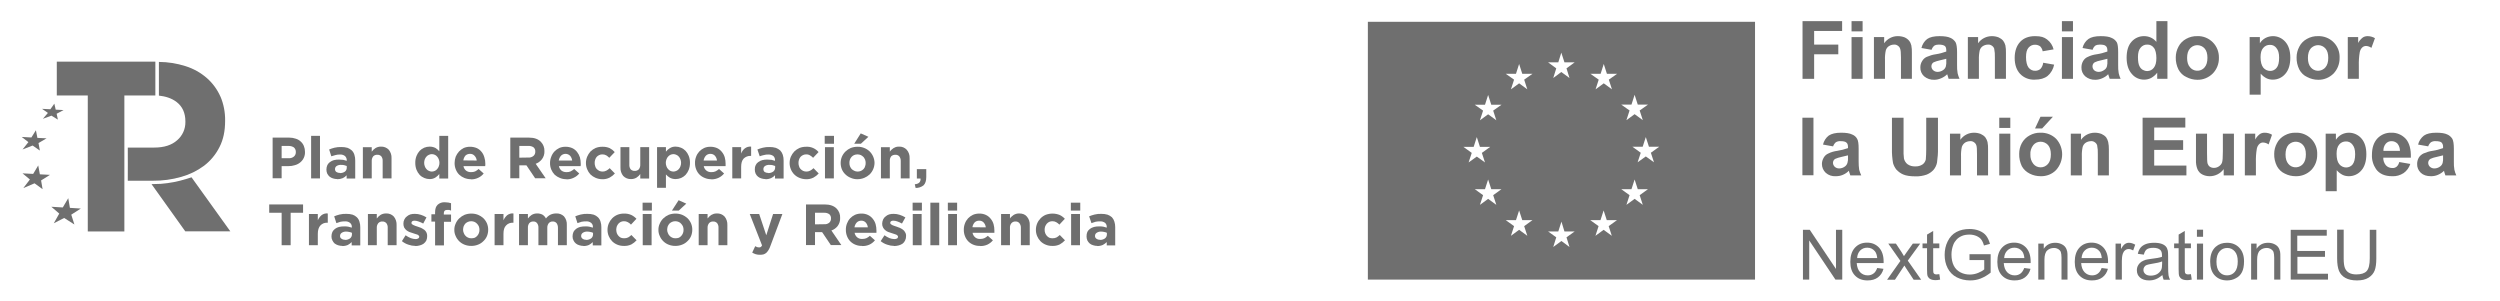
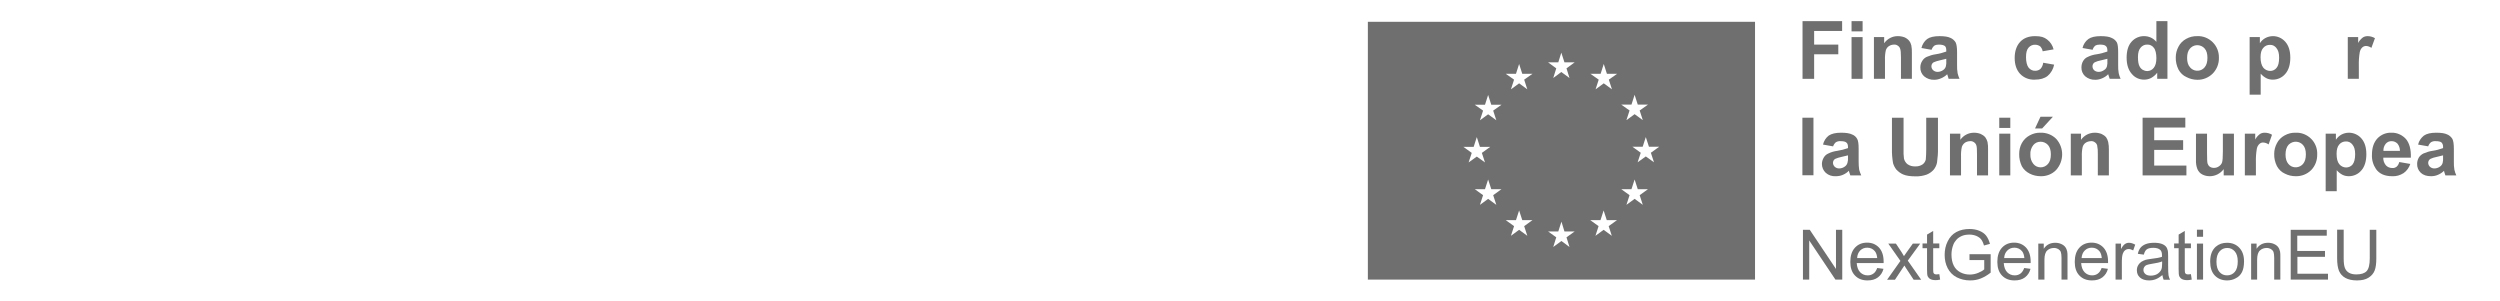
<svg xmlns="http://www.w3.org/2000/svg" width="390" height="47" viewBox="0 0 390 47" fill="none">
  <g clip-path="url(#clip0_25_149)">
    <path d="M213.386 43.617H273.784V3.404H213.386V43.617ZM228.294 22.915H229.891L230.381 21.383L230.871 22.915H232.468L231.169 23.851L231.659 25.34L230.381 24.426L229.103 25.34L229.593 23.851L228.294 22.915ZM233.426 31.957L232.149 31.021L230.871 31.957L231.361 30.447L230.062 29.511H231.659L232.149 28L232.638 29.511H234.236L232.937 30.447L233.426 31.957ZM232.937 17.255L233.426 18.766L232.149 17.83L230.871 18.766L231.361 17.255L230.062 16.34H231.659L232.149 14.809L232.638 16.34H234.236L232.937 17.255ZM236.493 11.511L236.983 9.979L237.473 11.511H239.07L237.771 12.426L238.261 13.936L236.983 13L235.705 13.936L236.195 12.426L234.896 11.511H236.493ZM238.261 36.787L236.983 35.851L235.705 36.787L236.195 35.277L234.896 34.34H236.493L236.983 32.83L237.473 34.34H239.07L237.771 35.277L238.261 36.787ZM243.095 9.723L243.564 8.213L244.053 9.723H245.651L244.373 10.66L244.841 12.17L243.564 11.234L242.307 12.17L242.776 10.66L241.498 9.723H243.095ZM244.841 38.532L243.585 37.596L242.307 38.532L242.776 37.021L241.498 36.106H243.095L243.585 34.575L244.053 36.106H245.651L244.373 37.021L244.841 38.532ZM251.443 36.787L250.166 35.851L248.888 36.787L249.378 35.277L248.079 34.34H249.676L250.166 32.83L250.655 34.34H252.253L250.954 35.277L251.443 36.787ZM250.975 12.426L251.465 13.936L250.187 13L248.909 13.936L249.399 12.426L248.1 11.511H249.697L250.187 9.979L250.677 11.511H252.274L250.975 12.426ZM254.51 16.319L255 14.787L255.49 16.319H257.087L255.788 17.234L256.278 18.745L255 17.809L253.722 18.745L254.212 17.234L252.913 16.319H254.51ZM256.278 31.957L255 31.021L253.722 31.957L254.212 30.447L252.913 29.511H254.51L255 28L255.49 29.511H257.087L255.788 30.447L256.278 31.957ZM258.024 25.319L256.746 24.404L255.469 25.319L255.958 23.83L254.659 22.894H256.257L256.746 21.383L257.236 22.894H258.833L257.534 23.83L258.024 25.319Z" fill="#6F6F6F" />
    <mask id="mask0_25_149" style="mask-type:luminance" maskUnits="userSpaceOnUse" x="210" y="0" width="180" height="47">
      <path d="M390 0H210V47H390V0Z" fill="white" />
    </mask>
    <g mask="url(#mask0_25_149)">
      <path d="M281.259 43.617V35.851H282.324L286.413 41.958V35.851H287.392V43.617H286.327L282.239 37.511V43.617H281.259Z" fill="#6F6F6F" />
      <path d="M292.844 41.809L293.824 41.936C293.675 42.511 293.377 42.958 292.951 43.277C292.525 43.596 291.992 43.745 291.332 43.745C290.502 43.745 289.863 43.489 289.373 42.979C288.883 42.468 288.649 41.766 288.649 40.851C288.649 39.915 288.883 39.17 289.373 38.638C289.863 38.106 290.502 37.851 291.268 37.851C292.014 37.851 292.631 38.106 293.121 38.617C293.59 39.128 293.845 39.851 293.845 40.787C293.845 40.851 293.845 40.936 293.845 41.043H289.65C289.692 41.66 289.863 42.128 290.182 42.468C290.502 42.787 290.885 42.958 291.353 42.958C291.694 42.958 291.992 42.872 292.248 42.681C292.504 42.511 292.695 42.213 292.844 41.809ZM289.714 40.255H292.844C292.802 39.787 292.674 39.425 292.482 39.191C292.184 38.83 291.779 38.638 291.29 38.638C290.842 38.638 290.48 38.787 290.182 39.085C289.905 39.383 289.735 39.766 289.714 40.255Z" fill="#6F6F6F" />
      <path d="M294.399 43.617L296.465 40.702L294.569 38H295.762L296.635 39.319C296.805 39.575 296.933 39.787 297.018 39.957C297.168 39.723 297.317 39.511 297.444 39.34L298.403 38H299.553L297.615 40.66L299.702 43.638H298.53L297.38 41.894L297.082 41.425L295.613 43.638H294.399V43.617Z" fill="#6F6F6F" />
      <path d="M302.534 42.766L302.662 43.617C302.385 43.681 302.151 43.702 301.938 43.702C301.597 43.702 301.32 43.639 301.129 43.532C300.937 43.426 300.809 43.277 300.724 43.107C300.639 42.936 300.618 42.553 300.618 41.979V38.724H299.915V37.979H300.618V36.596L301.576 36.022V37.979H302.534V38.724H301.576V42.022C301.576 42.298 301.597 42.468 301.619 42.553C301.661 42.639 301.704 42.702 301.789 42.745C301.874 42.787 301.981 42.809 302.108 42.809C302.236 42.809 302.364 42.787 302.534 42.766Z" fill="#6F6F6F" />
      <path d="M307.241 40.575V39.66H310.542V42.532C310.031 42.936 309.52 43.234 308.987 43.447C308.455 43.66 307.901 43.745 307.326 43.745C306.559 43.745 305.878 43.575 305.239 43.255C304.621 42.936 304.153 42.447 303.833 41.83C303.514 41.213 303.365 40.511 303.365 39.766C303.365 39 303.514 38.298 303.833 37.66C304.153 37 304.6 36.511 305.196 36.192C305.793 35.873 306.474 35.724 307.241 35.724C307.795 35.724 308.306 35.809 308.774 36C309.221 36.192 309.584 36.426 309.839 36.766C310.095 37.107 310.286 37.511 310.435 38.043L309.498 38.298C309.392 37.894 309.243 37.596 309.072 37.362C308.902 37.128 308.646 36.958 308.327 36.809C308.008 36.681 307.646 36.596 307.262 36.596C306.794 36.596 306.389 36.66 306.048 36.809C305.708 36.958 305.431 37.149 305.218 37.383C305.005 37.617 304.834 37.873 304.728 38.149C304.536 38.639 304.43 39.149 304.43 39.702C304.43 40.404 304.557 40.979 304.792 41.447C305.026 41.915 305.388 42.255 305.835 42.49C306.283 42.724 306.772 42.83 307.283 42.83C307.731 42.83 308.157 42.745 308.583 42.575C309.009 42.404 309.328 42.213 309.541 42.022V40.575H307.241Z" fill="#6F6F6F" />
      <path d="M315.781 41.809L316.76 41.936C316.611 42.511 316.313 42.958 315.887 43.277C315.461 43.596 314.929 43.745 314.269 43.745C313.438 43.745 312.799 43.489 312.309 42.979C311.82 42.468 311.585 41.766 311.585 40.851C311.585 39.915 311.82 39.17 312.309 38.638C312.799 38.106 313.438 37.851 314.205 37.851C314.95 37.851 315.568 38.106 316.058 38.617C316.526 39.128 316.782 39.851 316.782 40.787C316.782 40.851 316.782 40.936 316.782 41.043H312.586C312.629 41.66 312.799 42.128 313.119 42.468C313.438 42.787 313.822 42.958 314.29 42.958C314.631 42.958 314.929 42.872 315.185 42.681C315.44 42.489 315.632 42.213 315.781 41.809ZM312.65 40.255H315.802C315.76 39.787 315.632 39.425 315.44 39.191C315.142 38.83 314.737 38.638 314.247 38.638C313.8 38.638 313.438 38.787 313.14 39.085C312.842 39.383 312.672 39.766 312.65 40.255Z" fill="#6F6F6F" />
      <path d="M317.974 43.617V38H318.826V38.809C319.231 38.192 319.827 37.873 320.615 37.873C320.956 37.873 321.275 37.936 321.552 38.064C321.829 38.192 322.042 38.341 322.191 38.553C322.34 38.745 322.425 38.979 322.489 39.255C322.532 39.426 322.532 39.745 322.532 40.192V43.617H321.595V40.192C321.595 39.809 321.552 39.511 321.488 39.319C321.424 39.128 321.275 38.979 321.084 38.851C320.892 38.745 320.679 38.681 320.424 38.681C320.019 38.681 319.657 38.809 319.38 39.064C319.082 39.319 318.933 39.809 318.933 40.532V43.617H317.974Z" fill="#6F6F6F" />
      <path d="M327.856 41.809L328.836 41.936C328.687 42.511 328.389 42.958 327.963 43.277C327.537 43.596 327.004 43.745 326.344 43.745C325.513 43.745 324.875 43.489 324.385 42.979C323.895 42.468 323.661 41.766 323.661 40.851C323.661 39.915 323.895 39.17 324.385 38.638C324.875 38.106 325.513 37.851 326.28 37.851C327.026 37.851 327.643 38.106 328.133 38.617C328.601 39.128 328.857 39.851 328.857 40.787C328.857 40.851 328.857 40.936 328.857 41.043H324.662C324.704 41.66 324.875 42.128 325.194 42.468C325.513 42.787 325.897 42.958 326.365 42.958C326.706 42.958 327.004 42.872 327.26 42.681C327.515 42.489 327.707 42.213 327.856 41.809ZM324.725 40.255H327.877C327.835 39.787 327.707 39.425 327.515 39.191C327.217 38.83 326.813 38.638 326.323 38.638C325.876 38.638 325.513 38.787 325.215 39.085C324.917 39.383 324.768 39.766 324.725 40.255Z" fill="#6F6F6F" />
      <path d="M330.028 43.617V38H330.88V38.851C331.093 38.447 331.306 38.192 331.498 38.064C331.69 37.936 331.881 37.873 332.115 37.873C332.435 37.873 332.754 37.979 333.095 38.17L332.776 39.064C332.541 38.936 332.307 38.851 332.073 38.851C331.86 38.851 331.668 38.915 331.519 39.043C331.349 39.17 331.242 39.341 331.157 39.575C331.051 39.915 331.008 40.277 331.008 40.681V43.617H330.028Z" fill="#6F6F6F" />
      <path d="M337.333 42.915C336.971 43.213 336.63 43.426 336.311 43.553C335.991 43.681 335.629 43.745 335.267 43.745C334.65 43.745 334.181 43.596 333.84 43.298C333.5 43 333.351 42.617 333.351 42.149C333.351 41.873 333.415 41.617 333.542 41.404C333.67 41.17 333.84 41 334.032 40.851C334.245 40.724 334.458 40.617 334.714 40.532C334.905 40.49 335.182 40.426 335.565 40.383C336.332 40.298 336.907 40.192 337.269 40.064C337.269 39.936 337.269 39.851 337.269 39.809C337.269 39.426 337.184 39.149 336.992 38.979C336.758 38.766 336.396 38.66 335.906 38.66C335.459 38.66 335.118 38.745 334.905 38.894C334.692 39.043 334.543 39.319 334.437 39.724L333.5 39.596C333.585 39.192 333.734 38.873 333.926 38.639C334.117 38.404 334.394 38.213 334.778 38.064C335.14 37.936 335.566 37.873 336.055 37.873C336.545 37.873 336.929 37.936 337.227 38.043C337.525 38.149 337.738 38.298 337.887 38.468C338.036 38.639 338.121 38.851 338.185 39.128C338.206 39.298 338.228 39.575 338.228 40V41.277C338.228 42.17 338.249 42.724 338.291 42.958C338.334 43.192 338.419 43.426 338.526 43.639H337.525C337.44 43.426 337.376 43.192 337.333 42.915ZM337.269 40.788C336.928 40.936 336.396 41.043 335.715 41.149C335.331 41.213 335.054 41.277 334.884 41.341C334.714 41.404 334.586 41.511 334.501 41.66C334.415 41.788 334.373 41.936 334.373 42.107C334.373 42.362 334.479 42.575 334.671 42.745C334.863 42.915 335.14 43 335.523 43C335.885 43 336.226 42.915 336.503 42.766C336.779 42.596 336.992 42.383 337.141 42.107C337.248 41.894 337.291 41.575 337.291 41.149V40.788H337.269Z" fill="#6F6F6F" />
      <path d="M341.784 42.766L341.912 43.617C341.635 43.681 341.401 43.702 341.188 43.702C340.847 43.702 340.57 43.639 340.379 43.532C340.187 43.426 340.059 43.277 339.974 43.107C339.889 42.936 339.867 42.553 339.867 41.979V38.724H339.165V37.979H339.867V36.596L340.826 36.022V37.979H341.784V38.724H340.826V42.022C340.826 42.298 340.847 42.468 340.868 42.553C340.911 42.639 340.954 42.702 341.039 42.745C341.124 42.787 341.23 42.809 341.358 42.809C341.486 42.809 341.614 42.787 341.784 42.766Z" fill="#6F6F6F" />
      <path d="M342.721 36.937V35.83H343.68V36.937H342.721ZM342.721 43.617V38H343.68V43.617H342.721Z" fill="#6F6F6F" />
      <path d="M344.787 40.809C344.787 39.766 345.085 39 345.66 38.49C346.15 38.064 346.725 37.873 347.428 37.873C348.194 37.873 348.833 38.128 349.323 38.639C349.813 39.149 350.069 39.851 350.069 40.745C350.069 41.468 349.962 42.043 349.749 42.447C349.536 42.873 349.217 43.192 348.791 43.404C348.365 43.639 347.918 43.745 347.428 43.745C346.64 43.745 346.001 43.49 345.511 42.979C345.021 42.468 344.787 41.745 344.787 40.809ZM345.767 40.809C345.767 41.532 345.916 42.064 346.235 42.426C346.555 42.788 346.938 42.958 347.428 42.958C347.896 42.958 348.301 42.788 348.62 42.426C348.94 42.064 349.089 41.511 349.089 40.788C349.089 40.085 348.94 39.575 348.62 39.213C348.301 38.851 347.918 38.681 347.449 38.681C346.981 38.681 346.576 38.851 346.256 39.213C345.937 39.575 345.767 40.085 345.767 40.809Z" fill="#6F6F6F" />
      <path d="M351.176 43.617V38H352.028V38.809C352.433 38.192 353.029 37.873 353.817 37.873C354.158 37.873 354.477 37.936 354.754 38.064C355.031 38.192 355.244 38.341 355.393 38.553C355.542 38.745 355.627 38.979 355.691 39.255C355.734 39.426 355.734 39.745 355.734 40.192V43.617H354.775V40.192C354.775 39.809 354.733 39.511 354.669 39.319C354.605 39.128 354.456 38.979 354.264 38.851C354.072 38.745 353.859 38.681 353.604 38.681C353.199 38.681 352.837 38.809 352.56 39.064C352.262 39.319 352.113 39.809 352.113 40.532V43.617H351.176Z" fill="#6F6F6F" />
      <path d="M357.352 43.617V35.851H362.974V36.766H358.374V39.149H362.698V40.064H358.396V42.702H363.166V43.617H357.352Z" fill="#6F6F6F" />
      <path d="M369.683 35.851H370.705V40.341C370.705 41.128 370.62 41.745 370.45 42.192C370.279 42.639 369.96 43.022 369.491 43.319C369.023 43.617 368.426 43.745 367.681 43.745C366.957 43.745 366.361 43.617 365.892 43.362C365.424 43.107 365.104 42.745 364.891 42.277C364.699 41.809 364.593 41.149 364.593 40.319V35.83H365.615V40.319C365.615 41 365.679 41.49 365.807 41.809C365.935 42.128 366.148 42.383 366.446 42.553C366.744 42.724 367.127 42.809 367.574 42.809C368.341 42.809 368.874 42.639 369.193 42.298C369.512 41.958 369.683 41.298 369.683 40.319V35.851Z" fill="#6F6F6F" />
    </g>
    <mask id="mask1_25_149" style="mask-type:luminance" maskUnits="userSpaceOnUse" x="210" y="0" width="180" height="47">
      <path d="M390 0H210V47H390V0Z" fill="white" />
    </mask>
    <g mask="url(#mask1_25_149)">
      <path d="M298.254 12.298H296.55V8.958C296.55 8.255 296.507 7.809 296.422 7.596C296.358 7.404 296.23 7.234 296.06 7.128C295.89 7 295.677 6.936 295.464 6.958C295.187 6.958 294.91 7.043 294.676 7.192C294.442 7.341 294.271 7.575 294.186 7.851C294.08 8.341 294.037 8.851 294.058 9.341V12.298H292.333V5.787H293.93V6.745C294.42 6.043 295.23 5.617 296.081 5.638C296.443 5.638 296.784 5.702 297.125 5.83C297.402 5.958 297.636 6.128 297.828 6.362C297.998 6.575 298.105 6.83 298.168 7.085C298.232 7.468 298.275 7.851 298.254 8.234V12.298Z" fill="#6F6F6F" />
      <path d="M301.299 7.766L299.744 7.489C299.872 6.936 300.192 6.425 300.639 6.085C301.065 5.787 301.704 5.638 302.556 5.638C303.322 5.638 303.897 5.723 304.281 5.915C304.6 6.042 304.877 6.298 305.069 6.596C305.218 6.872 305.303 7.383 305.303 8.149V10.149C305.282 10.574 305.324 11 305.388 11.425C305.452 11.723 305.558 12.021 305.686 12.298H303.983L303.833 11.787C303.791 11.723 303.77 11.638 303.77 11.574C303.493 11.851 303.173 12.064 302.811 12.213C302.47 12.362 302.108 12.447 301.746 12.447C301.171 12.468 300.596 12.277 300.149 11.893C299.766 11.532 299.553 11.042 299.574 10.511C299.574 10.17 299.659 9.83 299.851 9.532C300.021 9.234 300.277 9 300.575 8.872C301.022 8.681 301.491 8.532 301.959 8.468C302.534 8.383 303.088 8.234 303.62 8.042V7.872C303.62 7.532 303.557 7.298 303.386 7.17C303.216 7.042 302.918 6.957 302.449 6.957C302.194 6.957 301.959 7 301.746 7.128C301.555 7.298 301.406 7.511 301.32 7.766M303.62 9.17L302.577 9.425C302.257 9.489 301.938 9.596 301.64 9.723C301.427 9.851 301.299 10.085 301.299 10.34C301.299 10.574 301.406 10.808 301.576 10.957C301.768 11.127 302.002 11.213 302.257 11.213C302.577 11.213 302.896 11.106 303.152 10.915C303.344 10.787 303.493 10.574 303.557 10.34C303.62 10.064 303.642 9.787 303.62 9.511V9.17Z" fill="#6F6F6F" />
-       <path d="M312.927 12.298H311.202V8.957C311.223 8.511 311.181 8.042 311.096 7.596C311.032 7.404 310.904 7.234 310.734 7.128C310.563 7 310.35 6.936 310.137 6.957C309.86 6.957 309.562 7.042 309.328 7.191C309.094 7.34 308.923 7.574 308.838 7.851C308.732 8.34 308.689 8.851 308.71 9.34V12.298H306.985V5.787H308.583V6.745C309.072 6.042 309.882 5.638 310.734 5.638C311.096 5.638 311.436 5.702 311.777 5.83C312.054 5.957 312.31 6.128 312.501 6.362C312.65 6.574 312.778 6.83 312.842 7.085C312.906 7.468 312.948 7.851 312.927 8.234V12.298Z" fill="#6F6F6F" />
      <path d="M320.36 7.702L318.656 8C318.613 7.702 318.464 7.447 318.273 7.234C318.038 7.064 317.761 6.979 317.485 6.979C317.101 6.957 316.718 7.128 316.462 7.425C316.186 7.723 316.058 8.213 316.058 8.915C316.058 9.617 316.207 10.234 316.462 10.553C316.718 10.872 317.101 11.064 317.506 11.042C317.804 11.042 318.102 10.936 318.315 10.745C318.549 10.489 318.699 10.149 318.741 9.787L320.445 10.085C320.317 10.766 319.955 11.404 319.423 11.851C318.933 12.234 318.273 12.425 317.421 12.425C316.569 12.468 315.738 12.149 315.142 11.532C314.588 10.936 314.29 10.106 314.29 9.042C314.29 7.979 314.588 7.128 315.142 6.532C315.696 5.936 316.484 5.638 317.463 5.638C318.443 5.638 318.869 5.808 319.337 6.149C319.849 6.532 320.211 7.085 320.36 7.702Z" fill="#6F6F6F" />
-       <path d="M321.659 3.298H323.384V4.894H321.659V3.298ZM321.659 5.787H323.384V12.298H321.659V5.787Z" fill="#6F6F6F" />
      <path d="M326.451 7.766L324.875 7.489C325.002 6.936 325.322 6.425 325.79 6.085C326.216 5.787 326.855 5.638 327.707 5.638C328.474 5.638 329.049 5.723 329.411 5.915C329.752 6.042 330.028 6.298 330.22 6.596C330.369 6.872 330.433 7.383 330.433 8.149V10.149C330.412 10.574 330.454 11 330.518 11.425C330.582 11.723 330.689 12.021 330.816 12.298H329.113C329.07 12.17 329.006 12 328.942 11.787C328.921 11.723 328.9 11.638 328.878 11.574C328.623 11.851 328.303 12.064 327.941 12.213C327.601 12.362 327.239 12.447 326.876 12.447C326.301 12.468 325.726 12.277 325.279 11.893C324.896 11.532 324.683 11.042 324.704 10.511C324.704 10.17 324.789 9.83 324.96 9.532C325.13 9.234 325.386 9 325.705 8.872C326.131 8.659 326.6 8.532 327.068 8.468C327.643 8.383 328.197 8.234 328.751 8.042V7.872C328.751 7.532 328.665 7.298 328.495 7.17C328.346 7.021 328.027 6.957 327.579 6.957C327.324 6.957 327.068 7 326.855 7.128C326.664 7.298 326.514 7.511 326.451 7.766ZM328.751 9.17L327.707 9.425C327.388 9.489 327.068 9.574 326.77 9.723C326.557 9.851 326.429 10.085 326.429 10.34C326.429 10.574 326.514 10.787 326.685 10.957C326.876 11.127 327.132 11.213 327.388 11.213C327.707 11.213 328.005 11.106 328.261 10.915C328.474 10.787 328.623 10.574 328.687 10.34C328.751 10.064 328.772 9.787 328.751 9.511V9.17Z" fill="#6F6F6F" />
      <path d="M338.121 12.298H336.524V11.34C336.268 11.681 335.949 11.957 335.566 12.17C335.225 12.34 334.863 12.425 334.479 12.425C333.734 12.425 333.031 12.106 332.563 11.532C332.03 10.936 331.753 10.085 331.753 9C331.753 7.915 332.009 7.064 332.541 6.489C333.031 5.936 333.755 5.617 334.501 5.638C335.225 5.638 335.928 5.957 336.396 6.532V3.298H338.121V12.298ZM333.521 8.894C333.521 9.596 333.606 10.085 333.798 10.404C334.032 10.83 334.479 11.085 334.969 11.085C335.374 11.085 335.757 10.894 335.991 10.574C336.268 10.234 336.396 9.723 336.396 9.064C336.396 8.404 336.268 7.766 335.991 7.447C335.757 7.128 335.374 6.936 334.969 6.957C334.565 6.936 334.181 7.128 333.926 7.447C333.649 7.766 333.521 8.255 333.521 8.894Z" fill="#6F6F6F" />
      <path d="M339.42 8.936C339.42 8.362 339.569 7.787 339.846 7.276C340.102 6.766 340.528 6.34 341.039 6.064C341.571 5.766 342.168 5.617 342.785 5.638C343.68 5.596 344.553 5.957 345.192 6.596C345.831 7.234 346.171 8.106 346.15 9.021C346.171 9.936 345.831 10.808 345.192 11.468C344.553 12.106 343.68 12.468 342.785 12.447C342.189 12.447 341.614 12.298 341.081 12.021C340.549 11.787 340.123 11.361 339.846 10.851C339.548 10.255 339.399 9.596 339.42 8.936ZM341.188 9.042C341.188 9.681 341.337 10.17 341.656 10.511C342.168 11.127 343.105 11.213 343.722 10.702C343.786 10.638 343.85 10.574 343.914 10.511C344.212 10.17 344.361 9.681 344.361 9.021C344.361 8.362 344.212 7.893 343.914 7.553C343.36 6.936 342.402 6.872 341.784 7.425C341.742 7.468 341.699 7.51 341.656 7.553C341.337 7.893 341.188 8.383 341.188 9.042Z" fill="#6F6F6F" />
      <path d="M350.942 5.787H352.539V6.745C352.752 6.404 353.05 6.128 353.391 5.936C353.753 5.745 354.158 5.638 354.584 5.638C355.329 5.638 356.01 5.957 356.5 6.511C357.033 7.106 357.288 7.936 357.288 9C357.288 10.064 357.033 10.936 356.5 11.532C356.01 12.106 355.308 12.425 354.562 12.425C354.221 12.425 353.881 12.362 353.583 12.213C353.242 12.042 352.922 11.787 352.667 11.489V14.766H350.942V5.787ZM352.646 8.915C352.646 9.659 352.795 10.191 353.071 10.553C353.327 10.872 353.732 11.064 354.136 11.064C354.52 11.085 354.903 10.893 355.137 10.596C355.414 10.277 355.542 9.745 355.542 9C355.542 8.255 355.393 7.83 355.116 7.489C354.882 7.17 354.52 6.979 354.115 7C353.71 6.979 353.306 7.17 353.05 7.489C352.773 7.808 352.646 8.276 352.646 8.915Z" fill="#6F6F6F" />
-       <path d="M358.268 8.936C358.268 8.362 358.417 7.787 358.694 7.277C358.949 6.766 359.375 6.34 359.886 6.064C360.419 5.766 361.015 5.617 361.611 5.638C363.4 5.575 364.912 6.957 364.976 8.745C364.976 8.83 364.976 8.936 364.976 9.021C364.998 9.936 364.657 10.809 364.039 11.468C363.4 12.106 362.527 12.468 361.633 12.447C361.036 12.447 360.461 12.298 359.929 12.021C359.397 11.787 358.971 11.362 358.694 10.851C358.396 10.255 358.247 9.596 358.268 8.936ZM360.035 9.043C360.035 9.681 360.185 10.17 360.483 10.511C361.015 11.149 361.952 11.213 362.591 10.681C362.655 10.617 362.719 10.575 362.761 10.511C363.06 10.17 363.209 9.681 363.209 9.021C363.209 8.362 363.06 7.894 362.761 7.553C362.186 6.915 361.228 6.872 360.589 7.447C360.547 7.489 360.504 7.511 360.483 7.553C360.185 7.894 360.035 8.383 360.035 9.043Z" fill="#6F6F6F" />
      <path d="M367.979 12.298H366.254V5.787H367.873V6.702C368.043 6.362 368.299 6.085 368.597 5.851C368.81 5.702 369.087 5.638 369.342 5.638C369.747 5.638 370.151 5.745 370.492 5.957L369.938 7.468C369.704 7.298 369.427 7.191 369.129 7.17C368.916 7.17 368.703 7.234 368.533 7.383C368.32 7.574 368.192 7.83 368.128 8.106C368 8.83 367.958 9.553 367.979 10.277V12.298Z" fill="#6F6F6F" />
      <path d="M282.899 18.362H281.174V27.34H282.899V18.362Z" fill="#6F6F6F" />
      <path d="M285.944 22.83L284.389 22.553C284.517 22 284.837 21.489 285.284 21.149C285.731 20.851 286.37 20.702 287.201 20.702C287.967 20.702 288.542 20.787 288.926 20.979C289.266 21.106 289.543 21.34 289.714 21.66C289.884 21.936 289.948 22.447 289.948 23.213V25.213C289.948 25.638 289.969 26.064 290.033 26.489C290.118 26.787 290.225 27.085 290.353 27.362H288.649C288.585 27.192 288.521 27.021 288.478 26.851C288.436 26.745 288.436 26.681 288.415 26.638C288.159 26.915 287.84 27.128 287.478 27.277C287.137 27.426 286.775 27.489 286.391 27.489C285.816 27.532 285.241 27.34 284.815 26.957C284.432 26.596 284.219 26.106 284.219 25.575C284.219 25.234 284.326 24.894 284.496 24.596C284.666 24.298 284.922 24.064 285.241 23.936C285.667 23.723 286.136 23.596 286.604 23.532C287.179 23.447 287.733 23.298 288.287 23.106V22.936C288.287 22.596 288.202 22.362 288.031 22.234C287.861 22.085 287.563 22.021 287.115 22.021C286.86 22 286.604 22.064 286.391 22.192C286.2 22.362 286.051 22.575 285.965 22.83M288.287 24.234L287.222 24.489C286.903 24.553 286.583 24.66 286.285 24.787C286.072 24.915 285.944 25.149 285.944 25.404C285.944 25.638 286.051 25.851 286.221 26.021C286.413 26.192 286.647 26.277 286.903 26.277C287.222 26.277 287.541 26.17 287.797 25.979C287.989 25.851 288.138 25.638 288.202 25.404C288.287 25.128 288.308 24.851 288.287 24.575V24.234Z" fill="#6F6F6F" />
      <path d="M295.144 18.362H296.955V23.234C296.933 23.745 296.955 24.234 297.018 24.745C297.104 25.085 297.295 25.404 297.572 25.617C297.934 25.872 298.36 25.979 298.786 25.958C299.191 25.979 299.595 25.872 299.936 25.638C300.192 25.447 300.362 25.17 300.426 24.872C300.469 24.362 300.49 23.851 300.49 23.34V18.362H302.321V23.085C302.343 23.851 302.279 24.617 302.172 25.383C302.087 25.787 301.895 26.192 301.619 26.511C301.32 26.83 300.98 27.064 300.575 27.234C300.021 27.426 299.425 27.532 298.829 27.511C297.977 27.511 297.317 27.404 296.891 27.213C296.486 27.043 296.124 26.766 295.826 26.447C295.592 26.149 295.421 25.809 295.315 25.447C295.187 24.702 295.123 23.936 295.144 23.17V18.362Z" fill="#6F6F6F" />
      <path d="M310.137 27.362H308.412V24.021C308.412 23.319 308.391 22.872 308.306 22.66C308.242 22.468 308.114 22.298 307.944 22.192C307.773 22.064 307.56 22 307.347 22.021C307.071 22.021 306.772 22.106 306.538 22.255C306.304 22.426 306.134 22.66 306.048 22.915C305.942 23.404 305.899 23.915 305.921 24.404V27.362H304.195V20.851H305.814V21.808C306.304 21.106 307.092 20.702 307.944 20.702C308.306 20.702 308.647 20.766 308.987 20.894C309.264 21.021 309.52 21.192 309.711 21.426C309.86 21.638 309.988 21.894 310.052 22.149C310.116 22.532 310.159 22.915 310.137 23.298V27.362Z" fill="#6F6F6F" />
      <path d="M311.884 18.362H313.609V19.958H311.884V18.362ZM311.884 20.851H313.609V27.362H311.884V20.851Z" fill="#6F6F6F" />
      <path d="M314.993 24C314.993 23.426 315.121 22.851 315.398 22.341C315.674 21.83 316.1 21.404 316.611 21.128C317.144 20.83 317.74 20.681 318.337 20.702C319.252 20.681 320.125 21.021 320.764 21.66C322.021 23.043 322 25.149 320.743 26.532C320.125 27.17 319.252 27.511 318.358 27.489C317.761 27.489 317.165 27.362 316.633 27.085C316.122 26.83 315.674 26.426 315.398 25.915C315.121 25.319 314.972 24.66 314.993 24ZM316.739 24.107C316.718 24.638 316.867 25.149 317.208 25.575C317.485 25.915 317.889 26.107 318.337 26.107C318.784 26.107 319.188 25.915 319.487 25.575C319.785 25.234 319.934 24.745 319.934 24.085C319.934 23.426 319.785 22.958 319.487 22.617C319.188 22.298 318.784 22.107 318.337 22.107C317.911 22.107 317.485 22.277 317.208 22.617C316.867 23.043 316.697 23.575 316.739 24.107ZM317.463 20.043L318.315 18.213H320.253L318.571 20.043H317.463Z" fill="#6F6F6F" />
      <path d="M328.985 27.362H327.26V24.021C327.281 23.575 327.239 23.106 327.153 22.66C327.089 22.468 326.962 22.298 326.791 22.192C326.621 22.064 326.408 22 326.195 22.021C325.918 22.021 325.62 22.106 325.386 22.255C325.151 22.404 324.981 22.638 324.896 22.915C324.789 23.404 324.747 23.915 324.768 24.404V27.362H323.043V20.851H324.64V21.808C325.13 21.106 325.939 20.702 326.791 20.702C327.153 20.702 327.494 20.766 327.835 20.894C328.112 21.021 328.367 21.192 328.559 21.426C328.708 21.638 328.815 21.894 328.878 22.149C328.964 22.532 328.985 22.915 328.985 23.298V27.362Z" fill="#6F6F6F" />
      <path d="M334.245 27.362V18.362H340.911V19.894H336.055V21.872H340.57V23.383H336.055V25.83H341.081V27.362H334.245Z" fill="#6F6F6F" />
      <path d="M346.895 27.362V26.383C346.384 27.085 345.575 27.489 344.723 27.489C344.319 27.489 343.914 27.404 343.552 27.213C343.211 27.043 342.956 26.745 342.806 26.404C342.615 25.936 342.551 25.447 342.572 24.957V20.851H344.297V23.83C344.297 24.745 344.319 25.319 344.382 25.511C344.446 25.702 344.553 25.872 344.723 26C344.915 26.128 345.128 26.192 345.362 26.192C345.66 26.192 345.937 26.106 346.171 25.936C346.384 25.787 346.555 25.596 346.64 25.34C346.725 25.106 346.768 24.511 346.768 23.596V20.851H348.493V27.362H346.895Z" fill="#6F6F6F" />
      <path d="M351.921 27.362H350.196V20.851H351.815V21.766C351.985 21.426 352.241 21.149 352.539 20.915C352.752 20.766 353.029 20.702 353.284 20.702C353.689 20.702 354.094 20.808 354.434 21.021L353.902 22.532C353.668 22.362 353.391 22.255 353.093 22.234C352.859 22.213 352.646 22.298 352.475 22.447C352.262 22.638 352.134 22.894 352.071 23.17C351.943 23.894 351.9 24.617 351.921 25.34V27.362Z" fill="#6F6F6F" />
      <path d="M354.775 24C354.775 23.425 354.924 22.851 355.201 22.34C355.457 21.83 355.883 21.404 356.394 21.128C356.926 20.83 357.522 20.681 358.119 20.702C359.035 20.66 359.908 21.021 360.547 21.66C361.186 22.298 361.526 23.192 361.484 24.085C361.505 25 361.186 25.872 360.547 26.532C359.908 27.17 359.035 27.511 358.14 27.489C357.544 27.489 356.969 27.362 356.436 27.085C355.904 26.851 355.478 26.425 355.201 25.915C354.903 25.319 354.754 24.66 354.775 24ZM356.543 24.106C356.543 24.745 356.692 25.234 356.99 25.574C357.522 26.213 358.46 26.277 359.098 25.745C359.162 25.681 359.226 25.638 359.269 25.574C359.567 25.234 359.716 24.745 359.716 24.085C359.716 23.425 359.567 22.957 359.269 22.617C358.694 21.979 357.735 21.936 357.097 22.511C357.054 22.553 357.011 22.574 356.99 22.617C356.692 22.957 356.543 23.447 356.543 24.106Z" fill="#6F6F6F" />
      <path d="M362.804 20.851H364.401V21.808C364.614 21.468 364.912 21.192 365.253 21C365.615 20.808 366.02 20.702 366.425 20.702C367.17 20.702 367.873 21.021 368.363 21.575C368.895 22.17 369.151 23 369.151 24.064C369.151 25.128 368.895 26 368.363 26.596C367.873 27.17 367.17 27.489 366.425 27.489C366.084 27.489 365.743 27.426 365.445 27.277C365.104 27.106 364.785 26.851 364.529 26.553V29.83H362.804V20.851ZM364.508 23.979C364.508 24.723 364.636 25.255 364.934 25.617C365.189 25.936 365.594 26.128 365.999 26.128C366.382 26.128 366.765 25.957 367 25.66C367.255 25.34 367.404 24.808 367.404 24.064C367.404 23.319 367.255 22.894 366.978 22.553C366.744 22.234 366.361 22.043 365.956 22.064C365.551 22.064 365.168 22.234 364.912 22.553C364.636 22.872 364.508 23.34 364.508 23.979Z" fill="#6F6F6F" />
      <path d="M374.283 25.277L376.008 25.574C375.816 26.149 375.454 26.66 374.965 27C374.432 27.34 373.814 27.532 373.176 27.489C372.047 27.489 371.195 27.128 370.663 26.383C370.215 25.723 369.981 24.936 370.024 24.149C370.024 23.064 370.301 22.234 370.854 21.617C371.408 21.021 372.196 20.681 373.005 20.702C373.878 20.66 374.709 21.021 375.305 21.66C375.859 22.298 376.136 23.277 376.093 24.596H371.791C371.77 25.021 371.919 25.447 372.196 25.787C372.451 26.064 372.814 26.213 373.197 26.213C373.452 26.234 373.687 26.149 373.878 26C374.091 25.808 374.219 25.553 374.283 25.277ZM374.39 23.532C374.39 23.128 374.262 22.723 374.006 22.404C373.772 22.17 373.452 22.021 373.112 22.021C372.75 22 372.409 22.149 372.175 22.425C371.919 22.745 371.791 23.128 371.813 23.532H374.39Z" fill="#6F6F6F" />
      <path d="M378.798 22.83L377.222 22.553C377.35 22 377.691 21.489 378.138 21.149C378.564 20.851 379.203 20.702 380.054 20.702C380.821 20.702 381.396 20.787 381.78 20.979C382.099 21.106 382.376 21.362 382.567 21.66C382.717 21.936 382.802 22.447 382.802 23.213V25.213C382.78 25.638 382.823 26.064 382.887 26.489C382.951 26.787 383.057 27.085 383.185 27.362H381.481L381.311 26.851C381.29 26.787 381.268 26.702 381.268 26.638C380.992 26.915 380.672 27.128 380.31 27.277C379.969 27.426 379.607 27.489 379.245 27.489C378.564 27.489 378.031 27.319 377.648 26.957C377.265 26.596 377.052 26.106 377.073 25.575C377.073 25.234 377.158 24.894 377.328 24.596C377.499 24.298 377.776 24.085 378.074 23.936C378.521 23.745 378.99 23.596 379.458 23.532C380.033 23.447 380.587 23.298 381.119 23.106V22.936C381.141 22.681 381.055 22.426 380.885 22.234C380.715 22.085 380.395 22.021 379.948 22.021C379.692 22 379.437 22.064 379.224 22.192C379.032 22.362 378.883 22.575 378.798 22.83ZM381.119 24.234L380.076 24.489C379.756 24.553 379.437 24.638 379.139 24.787C378.926 24.915 378.798 25.149 378.798 25.404C378.798 25.638 378.904 25.872 379.075 26.021C379.266 26.192 379.501 26.277 379.756 26.277C380.076 26.277 380.395 26.17 380.651 25.979C380.842 25.851 380.992 25.638 381.055 25.404C381.119 25.128 381.141 24.851 381.119 24.575V24.234Z" fill="#6F6F6F" />
      <path d="M288.841 3.298H290.566V4.894H288.841V3.298ZM288.841 5.787H290.566V12.298H288.841V5.787Z" fill="#6F6F6F" />
      <path d="M281.195 12.298V3.298H287.371V4.83H283.006V6.957H286.775V8.468H283.006V12.298H281.195Z" fill="#6F6F6F" />
    </g>
  </g>
  <mask id="mask2_25_149" style="mask-type:luminance" maskUnits="userSpaceOnUse" x="0" y="0" width="180" height="47">
-     <path d="M180 0H0V46.994H180V0Z" fill="white" />
+     <path d="M180 0H0H180V0Z" fill="white" />
  </mask>
  <g mask="url(#mask2_25_149)">
    <path d="M42.53 21.468H45.128C45.476 21.466 45.822 21.523 46.15 21.639C46.437 21.726 46.7 21.878 46.917 22.085C47.133 22.277 47.301 22.518 47.407 22.788C47.522 23.071 47.58 23.375 47.577 23.681C47.593 23.997 47.534 24.312 47.404 24.6C47.274 24.889 47.078 25.143 46.831 25.341C46.588 25.54 46.305 25.686 46.001 25.766C45.678 25.872 45.34 25.922 45 25.915H43.935V27.809H42.53V21.468ZM45.043 24.681C45.345 24.702 45.644 24.602 45.873 24.404C45.965 24.317 46.037 24.211 46.085 24.094C46.133 23.976 46.155 23.85 46.15 23.724C46.157 23.589 46.134 23.454 46.082 23.328C46.031 23.203 45.952 23.091 45.852 23C45.606 22.838 45.316 22.757 45.021 22.766H43.935V24.681H45.043Z" fill="#6F6F6F" />
    <path d="M49.919 21.192H48.535V27.832H49.919V21.192Z" fill="#6F6F6F" />
    <path d="M52.603 27.936C52.379 27.934 52.156 27.898 51.943 27.83C51.749 27.772 51.569 27.678 51.41 27.553C51.262 27.421 51.139 27.262 51.048 27.085C50.961 26.884 50.917 26.666 50.92 26.447C50.92 26.205 50.971 25.966 51.07 25.745C51.169 25.561 51.307 25.401 51.474 25.277C51.66 25.14 51.869 25.039 52.092 24.979C52.357 24.916 52.629 24.887 52.901 24.894L53.54 24.936L54.094 25.085V25C54.097 24.877 54.074 24.755 54.026 24.641C53.978 24.527 53.907 24.425 53.817 24.341C53.592 24.168 53.311 24.085 53.029 24.107C52.792 24.101 52.555 24.13 52.326 24.192L51.687 24.383L51.346 23.319C51.615 23.205 51.893 23.113 52.177 23.043C52.525 22.959 52.884 22.923 53.242 22.936C53.573 22.93 53.903 22.973 54.221 23.064C54.465 23.156 54.689 23.293 54.882 23.468C55.072 23.657 55.212 23.892 55.286 24.149C55.377 24.438 55.42 24.74 55.414 25.043V27.851H54.072V27.341C53.908 27.53 53.704 27.683 53.476 27.788C53.2 27.903 52.903 27.961 52.603 27.958M53.029 27C53.31 27.008 53.586 26.926 53.817 26.766C53.907 26.691 53.979 26.597 54.027 26.49C54.075 26.383 54.098 26.266 54.094 26.149V25.894L53.689 25.766C53.536 25.73 53.378 25.716 53.221 25.724C52.974 25.703 52.728 25.763 52.518 25.894C52.436 25.946 52.369 26.018 52.325 26.104C52.28 26.19 52.258 26.286 52.262 26.383C52.257 26.47 52.274 26.556 52.311 26.634C52.348 26.712 52.405 26.78 52.475 26.83C52.641 26.933 52.834 26.984 53.029 26.979" fill="#6F6F6F" />
    <path d="M56.607 22.958H57.991V23.66L58.246 23.362L58.566 23.107C58.686 23.033 58.815 22.976 58.949 22.936C59.101 22.892 59.259 22.87 59.418 22.873C59.647 22.861 59.876 22.898 60.089 22.983C60.302 23.067 60.494 23.197 60.653 23.362C60.951 23.735 61.103 24.204 61.079 24.681V27.83H59.695V25.128C59.716 24.862 59.64 24.598 59.482 24.383C59.403 24.301 59.306 24.237 59.2 24.197C59.093 24.156 58.978 24.14 58.864 24.149C58.747 24.138 58.629 24.153 58.518 24.194C58.407 24.234 58.307 24.299 58.225 24.383C58.059 24.595 57.976 24.86 57.991 25.128V27.83H56.607V22.958Z" fill="#6F6F6F" />
    <path d="M67.021 27.937C66.735 27.936 66.453 27.878 66.19 27.766C65.917 27.656 65.67 27.489 65.466 27.277C65.257 27.046 65.091 26.779 64.976 26.49C64.844 26.144 64.778 25.775 64.785 25.405C64.777 25.034 64.842 24.665 64.976 24.32C65.091 24.03 65.257 23.764 65.466 23.532C65.666 23.325 65.905 23.159 66.169 23.043C66.44 22.934 66.729 22.876 67.021 22.873C67.339 22.87 67.653 22.943 67.937 23.085C68.159 23.227 68.359 23.399 68.533 23.596V21.192H69.917V27.852H68.533V27.149C68.359 27.366 68.15 27.553 67.915 27.703C67.646 27.865 67.335 27.946 67.021 27.937ZM67.362 26.766C67.523 26.764 67.683 26.728 67.83 26.66C67.972 26.6 68.097 26.505 68.192 26.383C68.306 26.261 68.393 26.116 68.448 25.958C68.518 25.782 68.554 25.594 68.554 25.405C68.556 25.215 68.52 25.027 68.448 24.852C68.393 24.693 68.306 24.548 68.192 24.426C68.097 24.305 67.972 24.21 67.83 24.149C67.683 24.081 67.523 24.045 67.362 24.043C67.207 24.046 67.054 24.082 66.914 24.149C66.766 24.209 66.634 24.304 66.531 24.426C66.422 24.544 66.335 24.681 66.275 24.83C66.205 25.014 66.169 25.208 66.169 25.405C66.169 25.594 66.206 25.782 66.275 25.958C66.33 26.116 66.417 26.261 66.531 26.383C66.634 26.506 66.766 26.6 66.914 26.66C67.054 26.728 67.207 26.764 67.362 26.766Z" fill="#6F6F6F" />
    <path d="M73.474 27.957C73.124 27.96 72.777 27.895 72.451 27.766C72.153 27.647 71.878 27.474 71.642 27.255C71.41 27.026 71.228 26.751 71.11 26.447C70.977 26.123 70.912 25.775 70.918 25.425C70.921 25.092 70.979 24.762 71.088 24.447C71.213 24.151 71.386 23.878 71.6 23.638C71.815 23.413 72.067 23.226 72.345 23.085C72.656 22.956 72.989 22.891 73.325 22.894C73.69 22.892 74.053 22.964 74.389 23.106C74.681 23.244 74.936 23.448 75.135 23.702C75.335 23.953 75.48 24.243 75.561 24.553C75.664 24.869 75.714 25.2 75.71 25.532V25.723C75.71 25.766 75.689 25.83 75.689 25.915H72.302C72.344 26.192 72.488 26.442 72.707 26.617C72.934 26.786 73.213 26.869 73.495 26.851C73.706 26.859 73.916 26.823 74.113 26.745C74.313 26.642 74.499 26.513 74.666 26.362L75.454 27.064C75.233 27.346 74.949 27.572 74.624 27.723C74.267 27.902 73.872 27.99 73.474 27.979M74.368 25.043C74.344 24.762 74.224 24.499 74.028 24.298C73.94 24.2 73.831 24.122 73.71 24.07C73.588 24.019 73.457 23.995 73.325 24C73.067 23.995 72.817 24.086 72.622 24.255C72.434 24.471 72.315 24.738 72.281 25.021L74.368 25.043Z" fill="#6F6F6F" />
    <path d="M79.607 21.468H82.525C83.334 21.468 83.952 21.681 84.378 22.128C84.563 22.319 84.707 22.546 84.802 22.795C84.897 23.044 84.941 23.309 84.931 23.575C84.952 24.025 84.817 24.468 84.548 24.83C84.295 25.157 83.956 25.407 83.568 25.553L85.123 27.809H83.483L82.12 25.787H81.013V27.809H79.607V21.468ZM82.44 24.575C82.726 24.597 83.009 24.505 83.228 24.319C83.32 24.237 83.393 24.135 83.441 24.021C83.489 23.907 83.51 23.783 83.504 23.66C83.516 23.532 83.496 23.404 83.448 23.286C83.4 23.168 83.324 23.062 83.228 22.979C82.989 22.821 82.704 22.746 82.418 22.766H81.013V24.596L82.44 24.575Z" fill="#6F6F6F" />
    <path d="M88.36 27.958C88.017 27.962 87.676 27.897 87.359 27.766C87.054 27.647 86.772 27.474 86.529 27.256C86.303 27.021 86.123 26.747 85.996 26.447C85.864 26.123 85.798 25.776 85.805 25.426C85.805 25.09 85.87 24.758 85.996 24.447C86.105 24.148 86.271 23.873 86.486 23.639C86.705 23.408 86.965 23.22 87.253 23.085C87.562 22.954 87.896 22.889 88.232 22.894C88.591 22.892 88.947 22.964 89.276 23.107C89.567 23.244 89.823 23.448 90.021 23.702C90.22 23.957 90.372 24.245 90.469 24.553C90.554 24.872 90.597 25.202 90.596 25.532V25.724C90.598 25.788 90.591 25.852 90.575 25.915H87.189C87.239 26.189 87.382 26.436 87.594 26.617C87.822 26.783 88.1 26.865 88.382 26.851C88.593 26.863 88.804 26.827 88.999 26.745C89.207 26.642 89.4 26.514 89.574 26.362L90.362 27.064C90.133 27.346 89.841 27.572 89.51 27.724C89.154 27.903 88.759 27.99 88.36 27.979M89.255 25.043C89.228 24.767 89.116 24.507 88.935 24.298C88.751 24.111 88.5 24.003 88.237 23.999C87.974 23.995 87.72 24.095 87.53 24.277C87.334 24.489 87.208 24.757 87.168 25.043H89.255Z" fill="#6F6F6F" />
    <path d="M93.94 27.958C93.589 27.953 93.242 27.88 92.918 27.745C92.618 27.618 92.343 27.438 92.108 27.213C91.89 26.977 91.716 26.703 91.597 26.404C91.469 26.094 91.403 25.761 91.406 25.426C91.406 25.09 91.471 24.758 91.597 24.447C91.722 24.151 91.894 23.878 92.108 23.638C92.342 23.407 92.617 23.219 92.918 23.085C93.25 22.955 93.604 22.89 93.961 22.894C94.356 22.88 94.748 22.953 95.111 23.107C95.41 23.262 95.677 23.471 95.899 23.724L95.047 24.617C94.907 24.471 94.75 24.342 94.579 24.234C94.384 24.126 94.163 24.074 93.94 24.085C93.778 24.085 93.618 24.122 93.471 24.192C93.327 24.259 93.197 24.353 93.088 24.468C92.981 24.593 92.902 24.737 92.854 24.894C92.794 25.057 92.766 25.23 92.769 25.404C92.764 25.585 92.793 25.766 92.854 25.936C92.892 26.097 92.973 26.244 93.088 26.362C93.208 26.479 93.345 26.58 93.493 26.66C93.669 26.736 93.859 26.772 94.051 26.765C94.243 26.757 94.43 26.707 94.6 26.617C94.79 26.518 94.963 26.388 95.111 26.234L95.921 27.064C95.69 27.322 95.416 27.538 95.111 27.702C94.75 27.888 94.346 27.976 93.94 27.958Z" fill="#6F6F6F" />
-     <path d="M98.455 27.936C98.226 27.948 97.997 27.91 97.784 27.826C97.571 27.741 97.378 27.612 97.22 27.447C96.921 27.074 96.77 26.605 96.794 26.128V22.957H98.178V25.681C98.157 25.947 98.232 26.211 98.391 26.426C98.473 26.504 98.57 26.565 98.676 26.605C98.782 26.645 98.895 26.664 99.008 26.66C99.125 26.665 99.242 26.648 99.352 26.607C99.462 26.567 99.562 26.505 99.647 26.426C99.814 26.214 99.897 25.949 99.882 25.681V22.957H101.266V27.851H99.882V27.149L99.626 27.447L99.307 27.702C99.187 27.776 99.058 27.833 98.923 27.872C98.771 27.917 98.613 27.939 98.455 27.936Z" fill="#6F6F6F" />
    <path d="M102.501 22.957H103.885V23.66C104.054 23.437 104.264 23.249 104.503 23.106C104.773 22.944 105.083 22.863 105.398 22.872C105.683 22.873 105.965 22.931 106.228 23.043C106.501 23.153 106.748 23.32 106.952 23.532C107.161 23.763 107.327 24.03 107.442 24.319C107.576 24.665 107.642 25.034 107.634 25.404C107.64 25.775 107.575 26.143 107.442 26.489C107.327 26.779 107.161 27.045 106.952 27.277C106.752 27.484 106.513 27.65 106.249 27.766C105.979 27.875 105.69 27.933 105.398 27.936C105.086 27.941 104.779 27.868 104.503 27.723C104.271 27.588 104.062 27.415 103.885 27.213V29.298H102.501V22.957ZM105.057 26.766C105.212 26.763 105.364 26.727 105.504 26.66C105.652 26.6 105.784 26.505 105.887 26.383C106.001 26.261 106.089 26.116 106.143 25.957C106.215 25.782 106.251 25.594 106.249 25.404C106.251 25.215 106.215 25.026 106.143 24.851C106.089 24.693 106.001 24.548 105.887 24.425C105.784 24.303 105.652 24.208 105.504 24.149C105.364 24.081 105.212 24.045 105.057 24.043C104.895 24.045 104.735 24.081 104.588 24.149C104.45 24.215 104.326 24.309 104.226 24.425C104.112 24.548 104.025 24.693 103.971 24.851C103.899 25.026 103.862 25.215 103.864 25.404C103.865 25.594 103.901 25.781 103.971 25.957C104.025 26.116 104.112 26.261 104.226 26.383C104.326 26.499 104.45 26.593 104.588 26.66C104.735 26.728 104.895 26.764 105.057 26.766Z" fill="#6F6F6F" />
    <path d="M110.956 27.958C110.613 27.962 110.272 27.897 109.955 27.766C109.654 27.652 109.378 27.479 109.146 27.256C108.913 27.026 108.732 26.751 108.613 26.447C108.481 26.123 108.415 25.776 108.422 25.426C108.414 25.091 108.472 24.759 108.592 24.447C108.701 24.148 108.867 23.873 109.082 23.639C109.3 23.408 109.561 23.22 109.849 23.085C110.158 22.954 110.492 22.889 110.828 22.894C111.187 22.892 111.542 22.964 111.872 23.107C112.163 23.244 112.419 23.448 112.617 23.702C112.824 23.952 112.976 24.242 113.064 24.553C113.15 24.872 113.193 25.202 113.192 25.532V25.915H109.785C109.832 26.191 109.98 26.44 110.2 26.613C110.421 26.786 110.698 26.871 110.977 26.851C111.189 26.863 111.4 26.827 111.595 26.745C111.805 26.647 111.999 26.518 112.17 26.362L112.958 27.064C112.732 27.341 112.449 27.566 112.127 27.724C111.763 27.9 111.361 27.988 110.956 27.979M111.85 25.043C111.823 24.767 111.712 24.507 111.531 24.298C111.441 24.202 111.332 24.126 111.211 24.074C111.09 24.023 110.96 23.998 110.828 24C110.698 23.996 110.569 24.019 110.448 24.066C110.328 24.114 110.218 24.186 110.125 24.277C109.93 24.489 109.804 24.757 109.763 25.043H111.85Z" fill="#6F6F6F" />
    <path d="M114.236 22.957H115.62V23.957C115.73 23.639 115.93 23.358 116.195 23.149C116.474 22.936 116.825 22.837 117.175 22.872V24.319H117.089C116.889 24.312 116.689 24.346 116.502 24.42C116.315 24.493 116.146 24.603 116.003 24.745C115.748 25.021 115.62 25.447 115.62 26.043V27.83H114.236V22.957Z" fill="#6F6F6F" />
    <path d="M119.411 27.936C119.194 27.934 118.978 27.898 118.772 27.83C118.577 27.777 118.395 27.683 118.239 27.553C118.085 27.427 117.961 27.267 117.877 27.085C117.79 26.884 117.747 26.666 117.75 26.447C117.739 26.204 117.79 25.962 117.899 25.745C117.984 25.552 118.125 25.389 118.303 25.277C118.486 25.136 118.697 25.034 118.921 24.979C119.179 24.916 119.444 24.887 119.709 24.894L120.369 24.936L120.902 25.085V25C120.909 24.878 120.89 24.756 120.846 24.643C120.802 24.529 120.733 24.426 120.646 24.341C120.418 24.175 120.14 24.093 119.858 24.107C119.621 24.098 119.384 24.127 119.155 24.192C118.937 24.236 118.723 24.3 118.516 24.383L118.154 23.319C118.431 23.205 118.715 23.113 119.006 23.043C119.347 22.959 119.699 22.923 120.05 22.936C120.381 22.928 120.711 22.971 121.029 23.064C121.28 23.155 121.511 23.293 121.711 23.468C121.894 23.663 122.033 23.895 122.115 24.149C122.206 24.438 122.249 24.74 122.243 25.043V27.851H120.902V27.341C120.729 27.531 120.519 27.683 120.284 27.788C120.008 27.905 119.711 27.963 119.411 27.958M119.837 27C120.118 27.011 120.395 26.929 120.625 26.766C120.718 26.692 120.793 26.599 120.844 26.492C120.896 26.385 120.923 26.268 120.923 26.149V25.894L120.518 25.766C120.358 25.73 120.193 25.716 120.028 25.724C119.789 25.706 119.55 25.766 119.347 25.894C119.265 25.946 119.199 26.018 119.154 26.104C119.109 26.19 119.087 26.286 119.091 26.383C119.087 26.467 119.102 26.551 119.135 26.629C119.169 26.706 119.219 26.775 119.283 26.83C119.452 26.927 119.642 26.978 119.837 26.979" fill="#6F6F6F" />
    <path d="M125.736 27.957C125.385 27.953 125.038 27.88 124.714 27.745C124.411 27.624 124.136 27.443 123.905 27.212C123.674 26.982 123.493 26.707 123.372 26.404C123.243 26.094 123.178 25.761 123.18 25.426C123.18 25.09 123.245 24.758 123.372 24.447C123.504 24.15 123.684 23.877 123.904 23.638C124.138 23.407 124.413 23.219 124.714 23.085C125.046 22.955 125.4 22.89 125.757 22.894C126.123 22.871 126.488 22.934 126.825 23.078C127.161 23.223 127.46 23.443 127.695 23.723L126.843 24.617C126.701 24.465 126.535 24.336 126.353 24.234C126.168 24.123 125.952 24.071 125.736 24.085C125.574 24.085 125.414 24.122 125.267 24.192C125.123 24.259 124.993 24.352 124.884 24.468C124.778 24.592 124.698 24.737 124.65 24.894C124.59 25.057 124.562 25.23 124.565 25.404C124.56 25.585 124.589 25.766 124.65 25.936C124.688 26.096 124.769 26.244 124.884 26.362C125 26.484 125.137 26.585 125.289 26.66C125.465 26.736 125.656 26.772 125.847 26.765C126.039 26.757 126.227 26.707 126.396 26.617C126.586 26.517 126.758 26.388 126.907 26.234L127.716 27.064C127.486 27.322 127.212 27.538 126.907 27.702C126.545 27.886 126.142 27.973 125.736 27.957Z" fill="#6F6F6F" />
    <path d="M128.654 21.192H130.102V22.426H128.654V21.192ZM128.696 22.958H130.08V27.83H128.696V22.958Z" fill="#6F6F6F" />
    <path d="M133.765 27.957C133.406 27.963 133.049 27.891 132.721 27.745C132.411 27.626 132.128 27.445 131.891 27.213C131.653 26.992 131.464 26.724 131.337 26.426C131.208 26.108 131.143 25.768 131.145 25.426C131.143 25.09 131.208 24.757 131.337 24.447C131.468 24.145 131.656 23.87 131.891 23.638C132.133 23.406 132.414 23.219 132.721 23.085C133.061 22.956 133.422 22.892 133.786 22.894C134.481 22.881 135.154 23.141 135.66 23.617C136.14 24.09 136.415 24.731 136.427 25.404C136.421 26.085 136.145 26.735 135.66 27.213C135.417 27.438 135.136 27.619 134.83 27.745C134.491 27.883 134.13 27.955 133.765 27.957ZM133.786 26.766C133.969 26.765 134.15 26.729 134.318 26.66C134.47 26.585 134.607 26.484 134.723 26.362C134.838 26.244 134.919 26.097 134.957 25.936C135.02 25.773 135.049 25.6 135.043 25.426C135.046 25.252 135.017 25.079 134.957 24.915C134.893 24.762 134.807 24.618 134.702 24.489C134.581 24.372 134.445 24.272 134.297 24.192C134.128 24.124 133.947 24.088 133.765 24.085C133.582 24.086 133.401 24.122 133.232 24.192C133.084 24.26 132.951 24.357 132.841 24.478C132.732 24.598 132.647 24.74 132.593 24.894C132.534 25.057 132.505 25.23 132.508 25.404C132.504 25.585 132.532 25.766 132.593 25.936C132.658 26.09 132.744 26.233 132.849 26.362C132.97 26.473 133.106 26.566 133.254 26.638C133.418 26.723 133.601 26.767 133.786 26.766ZM134.276 20.809L135.468 21.34L134.297 22.426H133.254L134.276 20.809Z" fill="#6F6F6F" />
    <path d="M137.428 22.958H138.812V23.66C138.885 23.55 138.971 23.45 139.068 23.362L139.387 23.107L139.749 22.936C139.908 22.892 140.073 22.87 140.239 22.873C140.465 22.86 140.691 22.897 140.901 22.981C141.111 23.066 141.299 23.196 141.453 23.362C141.766 23.728 141.926 24.2 141.9 24.681V27.83H140.516V25.128C140.531 24.86 140.448 24.595 140.282 24.383C140.204 24.299 140.107 24.235 140 24.194C139.893 24.154 139.778 24.138 139.664 24.149C139.547 24.142 139.43 24.16 139.32 24.2C139.21 24.24 139.11 24.302 139.025 24.383C138.867 24.598 138.791 24.862 138.812 25.128V27.83H137.428V22.958Z" fill="#6F6F6F" />
    <path d="M142.709 28.745C143.348 28.688 143.646 28.39 143.604 27.851H143.029V26.383H144.498V27.617C144.498 28.213 144.349 28.639 144.072 28.915C143.72 29.188 143.283 29.331 142.837 29.32L142.709 28.745Z" fill="#6F6F6F" />
    <path d="M43.935 33.191H41.997V31.894H47.279V33.191H45.341V38.255H43.935V33.191Z" fill="#6F6F6F" />
    <path d="M48.194 33.383H49.579V34.362C49.709 34.06 49.906 33.791 50.154 33.575C50.431 33.358 50.783 33.258 51.133 33.298V34.745H51.069C50.868 34.73 50.666 34.76 50.478 34.834C50.29 34.907 50.121 35.023 49.983 35.171C49.728 35.447 49.579 35.873 49.579 36.468V38.256H48.194V33.383Z" fill="#6F6F6F" />
    <path d="M53.391 38.362C53.167 38.359 52.944 38.323 52.731 38.255C52.539 38.193 52.359 38.1 52.198 37.979C52.055 37.847 51.939 37.688 51.858 37.511C51.753 37.315 51.702 37.094 51.708 36.872C51.708 36.63 51.759 36.391 51.858 36.17C51.956 35.986 52.095 35.827 52.262 35.702C52.448 35.565 52.657 35.464 52.88 35.404C53.145 35.342 53.417 35.314 53.689 35.319C53.903 35.31 54.117 35.324 54.328 35.362L54.882 35.511V35.426C54.893 35.301 54.873 35.176 54.825 35.062C54.777 34.947 54.701 34.845 54.605 34.766C54.386 34.597 54.114 34.514 53.838 34.532C53.595 34.529 53.353 34.551 53.114 34.596L52.475 34.809L52.134 33.745C52.404 33.633 52.682 33.541 52.965 33.468C53.313 33.385 53.672 33.349 54.03 33.362C54.361 33.355 54.691 33.398 55.009 33.489C55.256 33.576 55.481 33.713 55.67 33.894C55.86 34.083 56 34.317 56.074 34.575C56.163 34.857 56.206 35.151 56.202 35.447V38.277H54.86V37.766C54.684 37.943 54.483 38.093 54.264 38.213C53.988 38.33 53.691 38.388 53.391 38.383M53.817 37.426C54.098 37.433 54.374 37.351 54.605 37.191C54.698 37.118 54.773 37.024 54.825 36.917C54.876 36.81 54.903 36.693 54.903 36.575V36.319C54.776 36.254 54.639 36.211 54.498 36.191C54.339 36.148 54.174 36.127 54.008 36.128C53.76 36.114 53.513 36.181 53.306 36.319C53.224 36.371 53.157 36.444 53.112 36.53C53.068 36.616 53.046 36.712 53.05 36.809C53.042 36.892 53.057 36.977 53.095 37.052C53.133 37.127 53.191 37.19 53.263 37.234C53.424 37.351 53.618 37.41 53.817 37.404" fill="#6F6F6F" />
    <path d="M57.395 33.383H58.779V34.086L59.035 33.788L59.354 33.532C59.474 33.459 59.603 33.402 59.737 33.362C59.89 33.319 60.047 33.297 60.206 33.298C60.435 33.282 60.666 33.318 60.879 33.402C61.093 33.487 61.285 33.619 61.441 33.788C61.739 34.161 61.891 34.63 61.867 35.107V38.256H60.483V35.554C60.504 35.288 60.428 35.023 60.27 34.809C60.192 34.724 60.096 34.657 59.989 34.613C59.883 34.568 59.767 34.548 59.652 34.554C59.533 34.547 59.415 34.566 59.304 34.61C59.194 34.654 59.094 34.722 59.013 34.809C58.847 35.02 58.764 35.285 58.779 35.554V38.256H57.395V33.383Z" fill="#6F6F6F" />
    <path d="M64.785 38.362C64.421 38.359 64.061 38.294 63.72 38.171C63.346 38.054 62.999 37.867 62.698 37.617L63.273 36.703C63.523 36.883 63.795 37.033 64.082 37.149C64.321 37.237 64.573 37.288 64.827 37.298C64.977 37.308 65.126 37.27 65.253 37.192C65.3 37.168 65.338 37.131 65.365 37.086C65.391 37.041 65.404 36.989 65.402 36.937C65.406 36.9 65.4 36.863 65.385 36.83C65.37 36.796 65.347 36.767 65.317 36.745C65.259 36.679 65.186 36.628 65.104 36.596L64.763 36.49L64.38 36.362L63.869 36.192C63.701 36.12 63.544 36.028 63.4 35.915C63.265 35.801 63.15 35.664 63.06 35.511C62.97 35.318 62.926 35.107 62.932 34.894C62.925 34.665 62.977 34.438 63.081 34.234C63.165 34.047 63.298 33.886 63.464 33.766C63.625 33.623 63.813 33.515 64.018 33.447C64.247 33.385 64.484 33.356 64.721 33.362C65.039 33.361 65.356 33.411 65.658 33.511C65.965 33.607 66.259 33.743 66.531 33.915L66.02 34.873C65.789 34.744 65.547 34.637 65.296 34.553C65.106 34.477 64.904 34.434 64.7 34.426C64.566 34.413 64.432 34.443 64.316 34.511C64.275 34.539 64.242 34.578 64.22 34.622C64.197 34.667 64.186 34.717 64.188 34.766C64.187 34.836 64.209 34.903 64.252 34.958C64.324 35.017 64.403 35.067 64.487 35.107L64.785 35.234L65.168 35.362L65.7 35.553L66.169 35.83C66.309 35.94 66.426 36.077 66.51 36.234C66.602 36.412 66.645 36.609 66.638 36.809C66.644 37.049 66.601 37.288 66.51 37.511C66.411 37.701 66.273 37.868 66.105 38C65.926 38.13 65.724 38.224 65.509 38.277C65.274 38.347 65.03 38.383 64.785 38.383" fill="#6F6F6F" />
    <path d="M67.873 34.575H67.298V33.426H67.873V33.128C67.873 32.596 68.001 32.192 68.277 31.936C68.426 31.801 68.602 31.698 68.792 31.632C68.982 31.566 69.184 31.539 69.385 31.553L69.939 31.596L70.364 31.703V32.851L70.066 32.745H69.747C69.406 32.745 69.236 32.915 69.236 33.277V33.468H70.364V34.596H69.257V38.277H67.873V34.575Z" fill="#6F6F6F" />
    <path d="M73.516 38.362C73.159 38.366 72.805 38.301 72.473 38.171C72.162 38.052 71.88 37.871 71.642 37.639C71.404 37.41 71.215 37.135 71.088 36.83C70.941 36.526 70.868 36.19 70.876 35.851C70.87 35.513 70.943 35.178 71.088 34.873C71.215 34.568 71.404 34.292 71.642 34.064C71.884 33.832 72.165 33.645 72.473 33.511C72.812 33.38 73.174 33.315 73.538 33.319C73.894 33.317 74.249 33.382 74.581 33.511C74.888 33.637 75.169 33.817 75.412 34.043C75.646 34.275 75.834 34.549 75.966 34.851C76.094 35.162 76.159 35.494 76.157 35.83C76.159 36.173 76.094 36.513 75.966 36.83C75.839 37.129 75.65 37.397 75.412 37.617C75.171 37.861 74.881 38.05 74.56 38.171C74.228 38.301 73.873 38.366 73.516 38.362ZM73.538 37.171C73.719 37.175 73.899 37.146 74.07 37.086C74.215 37.011 74.345 36.91 74.453 36.788C74.563 36.662 74.649 36.518 74.709 36.362C74.771 36.199 74.8 36.026 74.794 35.851C74.797 35.677 74.768 35.504 74.709 35.341C74.645 35.183 74.551 35.038 74.432 34.915C74.32 34.788 74.182 34.686 74.027 34.617C73.866 34.547 73.692 34.511 73.516 34.511C73.333 34.509 73.152 34.545 72.984 34.617C72.833 34.684 72.696 34.778 72.579 34.894C72.474 35.023 72.388 35.166 72.324 35.319C72.275 35.486 72.246 35.657 72.239 35.83C72.239 36.006 72.275 36.18 72.345 36.341C72.399 36.499 72.486 36.644 72.601 36.766C72.711 36.895 72.849 36.997 73.005 37.064C73.171 37.144 73.354 37.181 73.538 37.171Z" fill="#6F6F6F" />
    <path d="M77.158 33.383H78.542V34.362C78.673 34.06 78.87 33.791 79.117 33.575C79.395 33.358 79.747 33.258 80.097 33.298V34.745H80.033C79.832 34.73 79.629 34.76 79.441 34.834C79.253 34.907 79.084 35.023 78.947 35.171C78.67 35.447 78.542 35.873 78.542 36.468V38.256H77.158V33.383Z" fill="#6F6F6F" />
    <path d="M80.97 33.383H82.355V34.085L82.61 33.788L82.93 33.532C83.049 33.459 83.178 33.402 83.313 33.362C83.465 33.319 83.623 33.297 83.781 33.298C84.077 33.289 84.37 33.355 84.633 33.49C84.863 33.634 85.048 33.841 85.166 34.085C85.351 33.836 85.591 33.632 85.868 33.49C86.149 33.361 86.454 33.296 86.763 33.298C86.985 33.284 87.208 33.316 87.417 33.393C87.626 33.47 87.817 33.59 87.977 33.745C88.293 34.117 88.454 34.598 88.424 35.085V38.256H87.04V35.553C87.051 35.289 86.976 35.028 86.827 34.809C86.753 34.724 86.661 34.657 86.558 34.613C86.455 34.569 86.343 34.548 86.231 34.553C86.115 34.547 85.999 34.566 85.892 34.61C85.785 34.655 85.69 34.722 85.613 34.809C85.447 35.02 85.364 35.285 85.379 35.553V38.256H83.994V35.553C84.015 35.288 83.94 35.023 83.781 34.809C83.711 34.72 83.62 34.65 83.516 34.606C83.411 34.561 83.298 34.543 83.185 34.553C83.07 34.548 82.954 34.568 82.848 34.612C82.741 34.657 82.645 34.724 82.567 34.809C82.409 35.023 82.333 35.288 82.355 35.553V38.256H80.97V33.383Z" fill="#6F6F6F" />
    <path d="M91.001 38.362C90.784 38.361 90.568 38.325 90.362 38.255C90.167 38.203 89.985 38.108 89.83 37.979C89.674 37.853 89.55 37.693 89.468 37.511C89.363 37.315 89.312 37.094 89.319 36.872C89.318 36.63 89.369 36.391 89.468 36.17C89.567 35.986 89.705 35.827 89.872 35.702C90.058 35.565 90.267 35.464 90.49 35.404C90.755 35.342 91.027 35.314 91.299 35.319C91.513 35.31 91.727 35.324 91.938 35.362L92.492 35.511V35.426C92.503 35.301 92.483 35.176 92.435 35.062C92.387 34.947 92.311 34.845 92.215 34.766C91.997 34.597 91.724 34.514 91.448 34.532C91.205 34.529 90.963 34.551 90.724 34.596L90.085 34.809L89.744 33.745C90.015 33.633 90.292 33.541 90.575 33.468C90.924 33.385 91.282 33.349 91.64 33.362C91.971 33.355 92.301 33.398 92.62 33.489C92.866 33.576 93.091 33.713 93.28 33.894C93.47 34.083 93.61 34.317 93.684 34.575C93.773 34.857 93.816 35.151 93.812 35.447V38.277H92.47V37.766C92.294 37.943 92.094 38.093 91.874 38.213C91.598 38.33 91.301 38.388 91.001 38.383M91.427 37.426C91.708 37.433 91.984 37.351 92.215 37.191C92.308 37.118 92.383 37.024 92.435 36.917C92.486 36.81 92.513 36.693 92.513 36.575V36.319C92.386 36.254 92.249 36.211 92.108 36.191C91.949 36.148 91.784 36.127 91.618 36.128C91.37 36.114 91.123 36.181 90.916 36.319C90.834 36.371 90.767 36.444 90.722 36.53C90.678 36.616 90.656 36.712 90.66 36.809C90.656 36.892 90.674 36.974 90.711 37.049C90.749 37.123 90.804 37.187 90.873 37.234C91.034 37.351 91.228 37.41 91.427 37.404" fill="#6F6F6F" />
    <path d="M97.305 38.362C96.962 38.366 96.621 38.301 96.304 38.17C96.001 38.049 95.726 37.868 95.495 37.638C95.267 37.406 95.086 37.131 94.962 36.83C94.833 36.52 94.768 36.187 94.77 35.851C94.77 35.516 94.835 35.183 94.962 34.872C95.086 34.571 95.267 34.297 95.495 34.064C95.725 33.827 96 33.639 96.304 33.511C96.629 33.38 96.976 33.315 97.326 33.319C97.721 33.301 98.114 33.374 98.476 33.532C98.78 33.679 99.055 33.881 99.285 34.128L98.433 35.042C98.296 34.884 98.13 34.754 97.944 34.66C97.756 34.553 97.542 34.501 97.326 34.511C97.157 34.513 96.991 34.549 96.836 34.617C96.702 34.69 96.58 34.783 96.474 34.894C96.369 35.023 96.283 35.166 96.219 35.319C96.169 35.485 96.141 35.657 96.133 35.83C96.139 36.01 96.168 36.189 96.219 36.362C96.278 36.517 96.365 36.661 96.474 36.787C96.582 36.909 96.712 37.01 96.858 37.085C97.021 37.144 97.195 37.173 97.369 37.17C97.582 37.176 97.793 37.132 97.986 37.042C98.171 36.936 98.343 36.807 98.497 36.66L99.307 37.489C99.072 37.743 98.799 37.958 98.497 38.128C98.126 38.305 97.716 38.386 97.305 38.362Z" fill="#6F6F6F" />
    <path d="M100.244 31.617H101.692V32.851H100.244V31.617ZM100.265 33.383H101.649V38.255H100.265V33.383Z" fill="#6F6F6F" />
    <path d="M105.355 38.362C104.998 38.366 104.644 38.301 104.311 38.17C104.001 38.052 103.718 37.871 103.481 37.639C103.242 37.41 103.054 37.135 102.927 36.83C102.779 36.526 102.706 36.19 102.714 35.851C102.709 35.513 102.781 35.178 102.927 34.873C103.054 34.568 103.242 34.292 103.481 34.064C103.723 33.832 104.004 33.645 104.311 33.511C104.651 33.38 105.012 33.315 105.376 33.319C105.733 33.317 106.087 33.382 106.42 33.511C106.726 33.637 107.008 33.817 107.25 34.043C107.485 34.275 107.673 34.549 107.804 34.851C107.933 35.162 107.998 35.494 107.996 35.83C107.998 36.173 107.933 36.513 107.804 36.83C107.677 37.129 107.488 37.397 107.25 37.617C107.01 37.861 106.719 38.05 106.398 38.17C106.066 38.301 105.712 38.366 105.355 38.362ZM105.376 37.17C105.557 37.175 105.738 37.146 105.909 37.085C106.054 37.011 106.184 36.91 106.292 36.788C106.401 36.662 106.488 36.518 106.548 36.362C106.61 36.199 106.639 36.026 106.633 35.851C106.636 35.677 106.607 35.504 106.548 35.341C106.483 35.183 106.389 35.038 106.271 34.915C106.165 34.782 106.025 34.679 105.866 34.617C105.705 34.547 105.531 34.511 105.355 34.511C105.172 34.509 104.991 34.545 104.823 34.617C104.672 34.684 104.535 34.778 104.418 34.894C104.313 35.023 104.227 35.166 104.162 35.319C104.113 35.486 104.085 35.657 104.077 35.83C104.077 36.006 104.113 36.18 104.184 36.341C104.238 36.499 104.325 36.644 104.439 36.766C104.554 36.891 104.691 36.992 104.844 37.064C105.009 37.144 105.193 37.181 105.376 37.17ZM105.866 31.234L107.059 31.766L105.887 32.851H104.823L105.866 31.234Z" fill="#6F6F6F" />
    <path d="M108.997 33.383H110.381V34.086L110.637 33.788L110.956 33.532L111.339 33.362C111.492 33.319 111.649 33.297 111.808 33.298C112.037 33.282 112.267 33.318 112.481 33.402C112.695 33.487 112.887 33.619 113.043 33.788C113.341 34.161 113.493 34.63 113.469 35.107V38.256H112.085V35.554C112.106 35.288 112.03 35.023 111.872 34.809C111.794 34.724 111.698 34.657 111.591 34.613C111.485 34.568 111.37 34.548 111.254 34.554C111.135 34.547 111.017 34.566 110.906 34.61C110.796 34.654 110.696 34.722 110.615 34.809C110.449 35.02 110.366 35.285 110.381 35.554V38.256H108.997V33.383Z" fill="#6F6F6F" />
    <path d="M118.58 39.745C118.35 39.752 118.12 39.724 117.899 39.66C117.705 39.597 117.519 39.511 117.345 39.405L117.814 38.405C117.906 38.467 118.006 38.517 118.112 38.553L118.389 38.596C118.492 38.603 118.595 38.581 118.687 38.532C118.771 38.464 118.836 38.376 118.878 38.277L116.962 33.383H118.431L119.539 36.703L120.603 33.383H122.052L120.177 38.383C120.104 38.607 120.004 38.821 119.879 39.022C119.783 39.176 119.669 39.319 119.539 39.447C119.412 39.55 119.268 39.629 119.113 39.681C118.939 39.726 118.76 39.747 118.58 39.745Z" fill="#6F6F6F" />
    <path d="M125.736 31.894H128.654C129.463 31.894 130.08 32.106 130.506 32.532C130.696 32.724 130.843 32.955 130.939 33.207C131.034 33.46 131.075 33.73 131.06 34C131.081 34.45 130.945 34.893 130.677 35.255C130.426 35.581 130.086 35.825 129.697 35.957L131.252 38.234H129.612L128.249 36.213H127.141V38.234H125.736V31.894ZM128.568 34.979C128.852 35.007 129.135 34.923 129.356 34.745C129.449 34.662 129.522 34.56 129.57 34.446C129.617 34.332 129.639 34.209 129.633 34.085C129.644 33.958 129.625 33.83 129.577 33.711C129.529 33.593 129.453 33.488 129.356 33.404C129.117 33.246 128.833 33.171 128.547 33.191H127.141V35L128.568 34.979Z" fill="#6F6F6F" />
    <path d="M134.489 38.362C134.147 38.373 133.807 38.315 133.488 38.191C133.186 38.078 132.911 37.904 132.679 37.681C132.446 37.452 132.265 37.176 132.146 36.872C132.014 36.548 131.948 36.201 131.955 35.851C131.947 35.517 132.005 35.184 132.125 34.872C132.234 34.573 132.4 34.299 132.615 34.064C132.833 33.833 133.093 33.645 133.381 33.511C133.691 33.38 134.025 33.314 134.361 33.319C134.721 33.305 135.079 33.378 135.405 33.532C135.696 33.67 135.951 33.874 136.15 34.128C136.357 34.377 136.509 34.667 136.597 34.979C136.683 35.298 136.726 35.627 136.725 35.957V36.319H133.318C133.367 36.604 133.518 36.861 133.743 37.042C133.962 37.212 134.235 37.295 134.51 37.276C134.721 37.278 134.93 37.242 135.128 37.17C135.338 37.073 135.532 36.944 135.703 36.787L136.491 37.489C136.265 37.767 135.982 37.992 135.66 38.149C135.294 38.318 134.892 38.398 134.489 38.383M135.383 35.468C135.356 35.193 135.245 34.933 135.064 34.723C134.976 34.625 134.867 34.547 134.746 34.496C134.624 34.444 134.493 34.42 134.361 34.425C134.231 34.422 134.102 34.444 133.981 34.492C133.86 34.539 133.751 34.611 133.658 34.702C133.463 34.915 133.336 35.182 133.296 35.468H135.383Z" fill="#6F6F6F" />
    <path d="M139.472 38.362C139.109 38.358 138.749 38.294 138.407 38.17C138.034 38.054 137.687 37.866 137.385 37.617L137.982 36.702C138.225 36.883 138.49 37.033 138.769 37.149C139.009 37.237 139.26 37.287 139.515 37.298C139.671 37.303 139.825 37.266 139.962 37.192C140.003 37.163 140.036 37.125 140.059 37.08C140.081 37.036 140.092 36.986 140.09 36.936C140.093 36.9 140.087 36.863 140.073 36.829C140.058 36.796 140.034 36.767 140.005 36.745C139.947 36.679 139.874 36.628 139.792 36.596L139.472 36.489L139.089 36.362L138.578 36.192C138.405 36.13 138.246 36.036 138.109 35.915C137.968 35.806 137.852 35.669 137.769 35.511C137.662 35.323 137.61 35.109 137.619 34.894C137.623 34.666 137.674 34.441 137.769 34.234C137.853 34.047 137.985 33.886 138.152 33.766C138.313 33.623 138.501 33.514 138.706 33.447C138.935 33.386 139.171 33.357 139.408 33.362C139.727 33.359 140.044 33.41 140.345 33.511C140.658 33.611 140.958 33.746 141.24 33.915L140.707 34.872C140.482 34.748 140.247 34.641 140.005 34.553C139.808 34.476 139.599 34.433 139.387 34.426C139.254 34.413 139.119 34.443 139.004 34.511C138.963 34.539 138.93 34.578 138.907 34.622C138.885 34.667 138.874 34.716 138.876 34.766C138.874 34.802 138.881 34.839 138.896 34.872C138.911 34.905 138.933 34.934 138.961 34.958L139.174 35.106L139.494 35.234L139.877 35.362L140.388 35.553C140.554 35.628 140.711 35.721 140.857 35.83C141.003 35.933 141.12 36.072 141.197 36.234C141.307 36.405 141.359 36.606 141.346 36.809C141.357 37.051 141.306 37.293 141.197 37.511C141.113 37.704 140.981 37.872 140.814 38C140.633 38.126 140.431 38.219 140.218 38.277C139.975 38.345 139.724 38.381 139.472 38.383" fill="#6F6F6F" />
    <path d="M142.369 31.617H143.817V32.851H142.369V31.617ZM142.39 33.383H143.774V38.255H142.39V33.383Z" fill="#6F6F6F" />
    <path d="M146.521 31.617H145.137V38.258H146.521V31.617Z" fill="#6F6F6F" />
    <path d="M147.863 31.617H149.311V32.851H147.863V31.617ZM147.906 33.383H149.29V38.255H147.906V33.383Z" fill="#6F6F6F" />
    <path d="M152.889 38.362C152.548 38.373 152.207 38.315 151.888 38.192C151.587 38.078 151.311 37.904 151.079 37.681C150.847 37.452 150.665 37.176 150.547 36.872C150.414 36.548 150.349 36.201 150.355 35.851C150.348 35.517 150.405 35.184 150.525 34.872C150.634 34.573 150.8 34.299 151.015 34.064C151.234 33.833 151.494 33.645 151.782 33.511C152.092 33.38 152.425 33.315 152.761 33.319C153.121 33.307 153.479 33.38 153.805 33.532C154.097 33.67 154.352 33.874 154.55 34.128C154.757 34.377 154.91 34.667 154.998 34.979C155.083 35.298 155.126 35.627 155.125 35.958V36.319H151.718C151.767 36.604 151.919 36.861 152.144 37.043C152.362 37.212 152.635 37.295 152.911 37.277C153.121 37.278 153.33 37.242 153.528 37.17C153.738 37.073 153.932 36.944 154.103 36.787L154.891 37.489C154.665 37.767 154.382 37.992 154.061 38.149C153.694 38.318 153.293 38.399 152.889 38.383M153.784 35.468C153.757 35.193 153.645 34.933 153.464 34.724C153.376 34.625 153.268 34.547 153.146 34.496C153.025 34.444 152.893 34.42 152.761 34.426C152.633 34.419 152.505 34.438 152.384 34.482C152.263 34.526 152.153 34.593 152.059 34.681C151.863 34.894 151.737 35.161 151.697 35.447L153.784 35.468Z" fill="#6F6F6F" />
    <path d="M156.169 33.383H157.553V34.085C157.62 33.972 157.707 33.871 157.809 33.787L158.128 33.532C158.248 33.459 158.377 33.402 158.512 33.362C158.664 33.317 158.822 33.295 158.98 33.298C159.513 33.298 159.917 33.447 160.194 33.787C160.507 34.153 160.668 34.626 160.641 35.107V38.255H159.257V35.553C159.272 35.285 159.189 35.02 159.023 34.809C158.948 34.72 158.853 34.65 158.745 34.606C158.638 34.561 158.521 34.543 158.405 34.553C158.29 34.548 158.175 34.568 158.068 34.612C157.961 34.657 157.865 34.724 157.788 34.809C157.614 35.016 157.53 35.284 157.553 35.553V38.255H156.169V33.383Z" fill="#6F6F6F" />
    <path d="M164.134 38.362C163.791 38.367 163.45 38.301 163.133 38.17C162.83 38.049 162.555 37.868 162.324 37.639C162.096 37.406 161.915 37.131 161.791 36.83C161.663 36.52 161.597 36.187 161.6 35.851C161.6 35.516 161.665 35.183 161.791 34.873C161.915 34.571 162.096 34.297 162.324 34.064C162.554 33.828 162.829 33.639 163.133 33.511C163.835 33.249 164.609 33.257 165.305 33.532C165.609 33.679 165.884 33.881 166.115 34.128L165.263 35.043C165.121 34.889 164.956 34.76 164.773 34.66C164.585 34.553 164.371 34.502 164.155 34.511C163.986 34.511 163.819 34.548 163.665 34.617C163.531 34.69 163.409 34.784 163.303 34.894C163.198 35.023 163.112 35.166 163.048 35.319C162.988 35.483 162.96 35.656 162.963 35.83C162.958 36.011 162.987 36.191 163.048 36.362C163.107 36.518 163.194 36.662 163.303 36.788C163.412 36.91 163.542 37.011 163.687 37.085C163.85 37.148 164.023 37.177 164.198 37.17C164.411 37.176 164.622 37.132 164.815 37.043C165.001 36.936 165.172 36.808 165.327 36.66L166.136 37.49C165.901 37.743 165.628 37.958 165.327 38.128C164.955 38.306 164.545 38.386 164.134 38.362Z" fill="#6F6F6F" />
    <path d="M167.052 31.617H168.521V32.851H167.052V31.617ZM167.094 33.383H168.478V38.255H167.094V33.383Z" fill="#6F6F6F" />
-     <path d="M171.162 38.362C170.945 38.361 170.729 38.325 170.523 38.255C170.328 38.203 170.146 38.108 169.991 37.979C169.841 37.848 169.718 37.689 169.628 37.511C169.541 37.309 169.498 37.092 169.501 36.872C169.494 36.632 169.537 36.393 169.628 36.17C169.727 35.986 169.866 35.827 170.033 35.702C170.226 35.565 170.443 35.464 170.672 35.404C170.93 35.341 171.195 35.312 171.46 35.319C171.681 35.31 171.902 35.324 172.12 35.362L172.653 35.511V35.425C172.661 35.304 172.643 35.181 172.599 35.067C172.555 34.953 172.486 34.85 172.397 34.766C172.169 34.6 171.891 34.518 171.609 34.532C171.373 34.528 171.138 34.549 170.906 34.596L170.267 34.809L169.905 33.745C170.182 33.63 170.466 33.538 170.757 33.468C171.098 33.384 171.45 33.348 171.801 33.362C172.132 33.355 172.462 33.398 172.78 33.489C173.031 33.581 173.262 33.718 173.462 33.894C173.639 34.089 173.77 34.322 173.845 34.575C173.934 34.857 173.977 35.151 173.973 35.447V38.277H172.653V37.766C172.469 37.943 172.261 38.094 172.035 38.213C171.759 38.33 171.462 38.388 171.162 38.383M171.588 37.425C171.869 37.436 172.146 37.354 172.376 37.191C172.469 37.118 172.544 37.024 172.596 36.917C172.647 36.81 172.674 36.693 172.674 36.575V36.319C172.547 36.254 172.41 36.211 172.269 36.191C172.11 36.148 171.945 36.127 171.779 36.128C171.531 36.114 171.284 36.181 171.077 36.319C170.995 36.371 170.928 36.444 170.883 36.53C170.839 36.616 170.817 36.712 170.821 36.809C170.817 36.892 170.835 36.974 170.872 37.049C170.91 37.123 170.965 37.187 171.034 37.234C171.195 37.351 171.389 37.41 171.588 37.404" fill="#6F6F6F" />
    <path d="M24.236 9.617V14.894H19.401V36.107H13.694V14.894H8.859V9.617H24.236Z" fill="#6F6F6F" />
    <path d="M29.879 27.66L29.07 27.915C27.776 28.319 26.44 28.576 25.088 28.681L23.639 28.724L28.9 36.085H35.928L29.879 27.66Z" fill="#6F6F6F" />
    <path d="M12.608 32.532L10.904 32.426L10.648 30.915L9.796 32.362L8.008 32.255L9.243 33.319L8.391 34.83L10.009 34L11.607 35.021L11.117 33.489L12.608 32.532Z" fill="#6F6F6F" />
    <path d="M7.795 27.277L6.219 27.192L5.963 25.809L5.175 27.128L3.514 27.043L4.664 28L3.642 29.34L5.388 28.596L6.645 29.511L6.41 28.149L7.795 27.277Z" fill="#6F6F6F" />
    <path d="M7.262 21.575L5.835 21.511L5.601 20.319L4.898 21.447L3.386 21.362L4.43 22.17L3.514 23.319L5.09 22.702L6.219 23.489L6.006 22.319L7.262 21.575Z" fill="#6F6F6F" />
    <path d="M9.924 17.17L8.689 17.107L8.476 16.17L7.858 17.043L6.559 16.979L7.475 17.617L6.687 18.532L8.029 18.043L9.03 18.66L8.838 17.745L9.924 17.17Z" fill="#6F6F6F" />
    <path d="M34.394 15.085C33.91 13.979 33.19 12.992 32.286 12.192C31.314 11.342 30.175 10.704 28.942 10.319C27.599 9.891 26.199 9.668 24.789 9.66V14.915C25.705 15.021 26.706 15.255 27.579 15.936C28.452 16.617 28.921 17.617 28.921 18.936V19.021C28.93 19.561 28.821 20.096 28.6 20.589C28.379 21.082 28.052 21.52 27.643 21.872C26.791 22.638 25.599 23.021 24.065 23.021H19.934C19.955 24.745 19.934 26.447 19.934 28.192H23.874C25.357 28.206 26.835 28.005 28.261 27.596C29.552 27.241 30.765 26.65 31.839 25.851C32.852 25.075 33.675 24.078 34.245 22.936C34.841 21.766 35.118 20.426 35.118 18.872V18.809C35.138 17.524 34.891 16.249 34.394 15.064" fill="#6F6F6F" />
  </g>
  <defs>
    <clipPath id="clip0_25_149">
      <rect width="180" height="47" fill="white" transform="translate(210)" />
    </clipPath>
  </defs>
</svg>